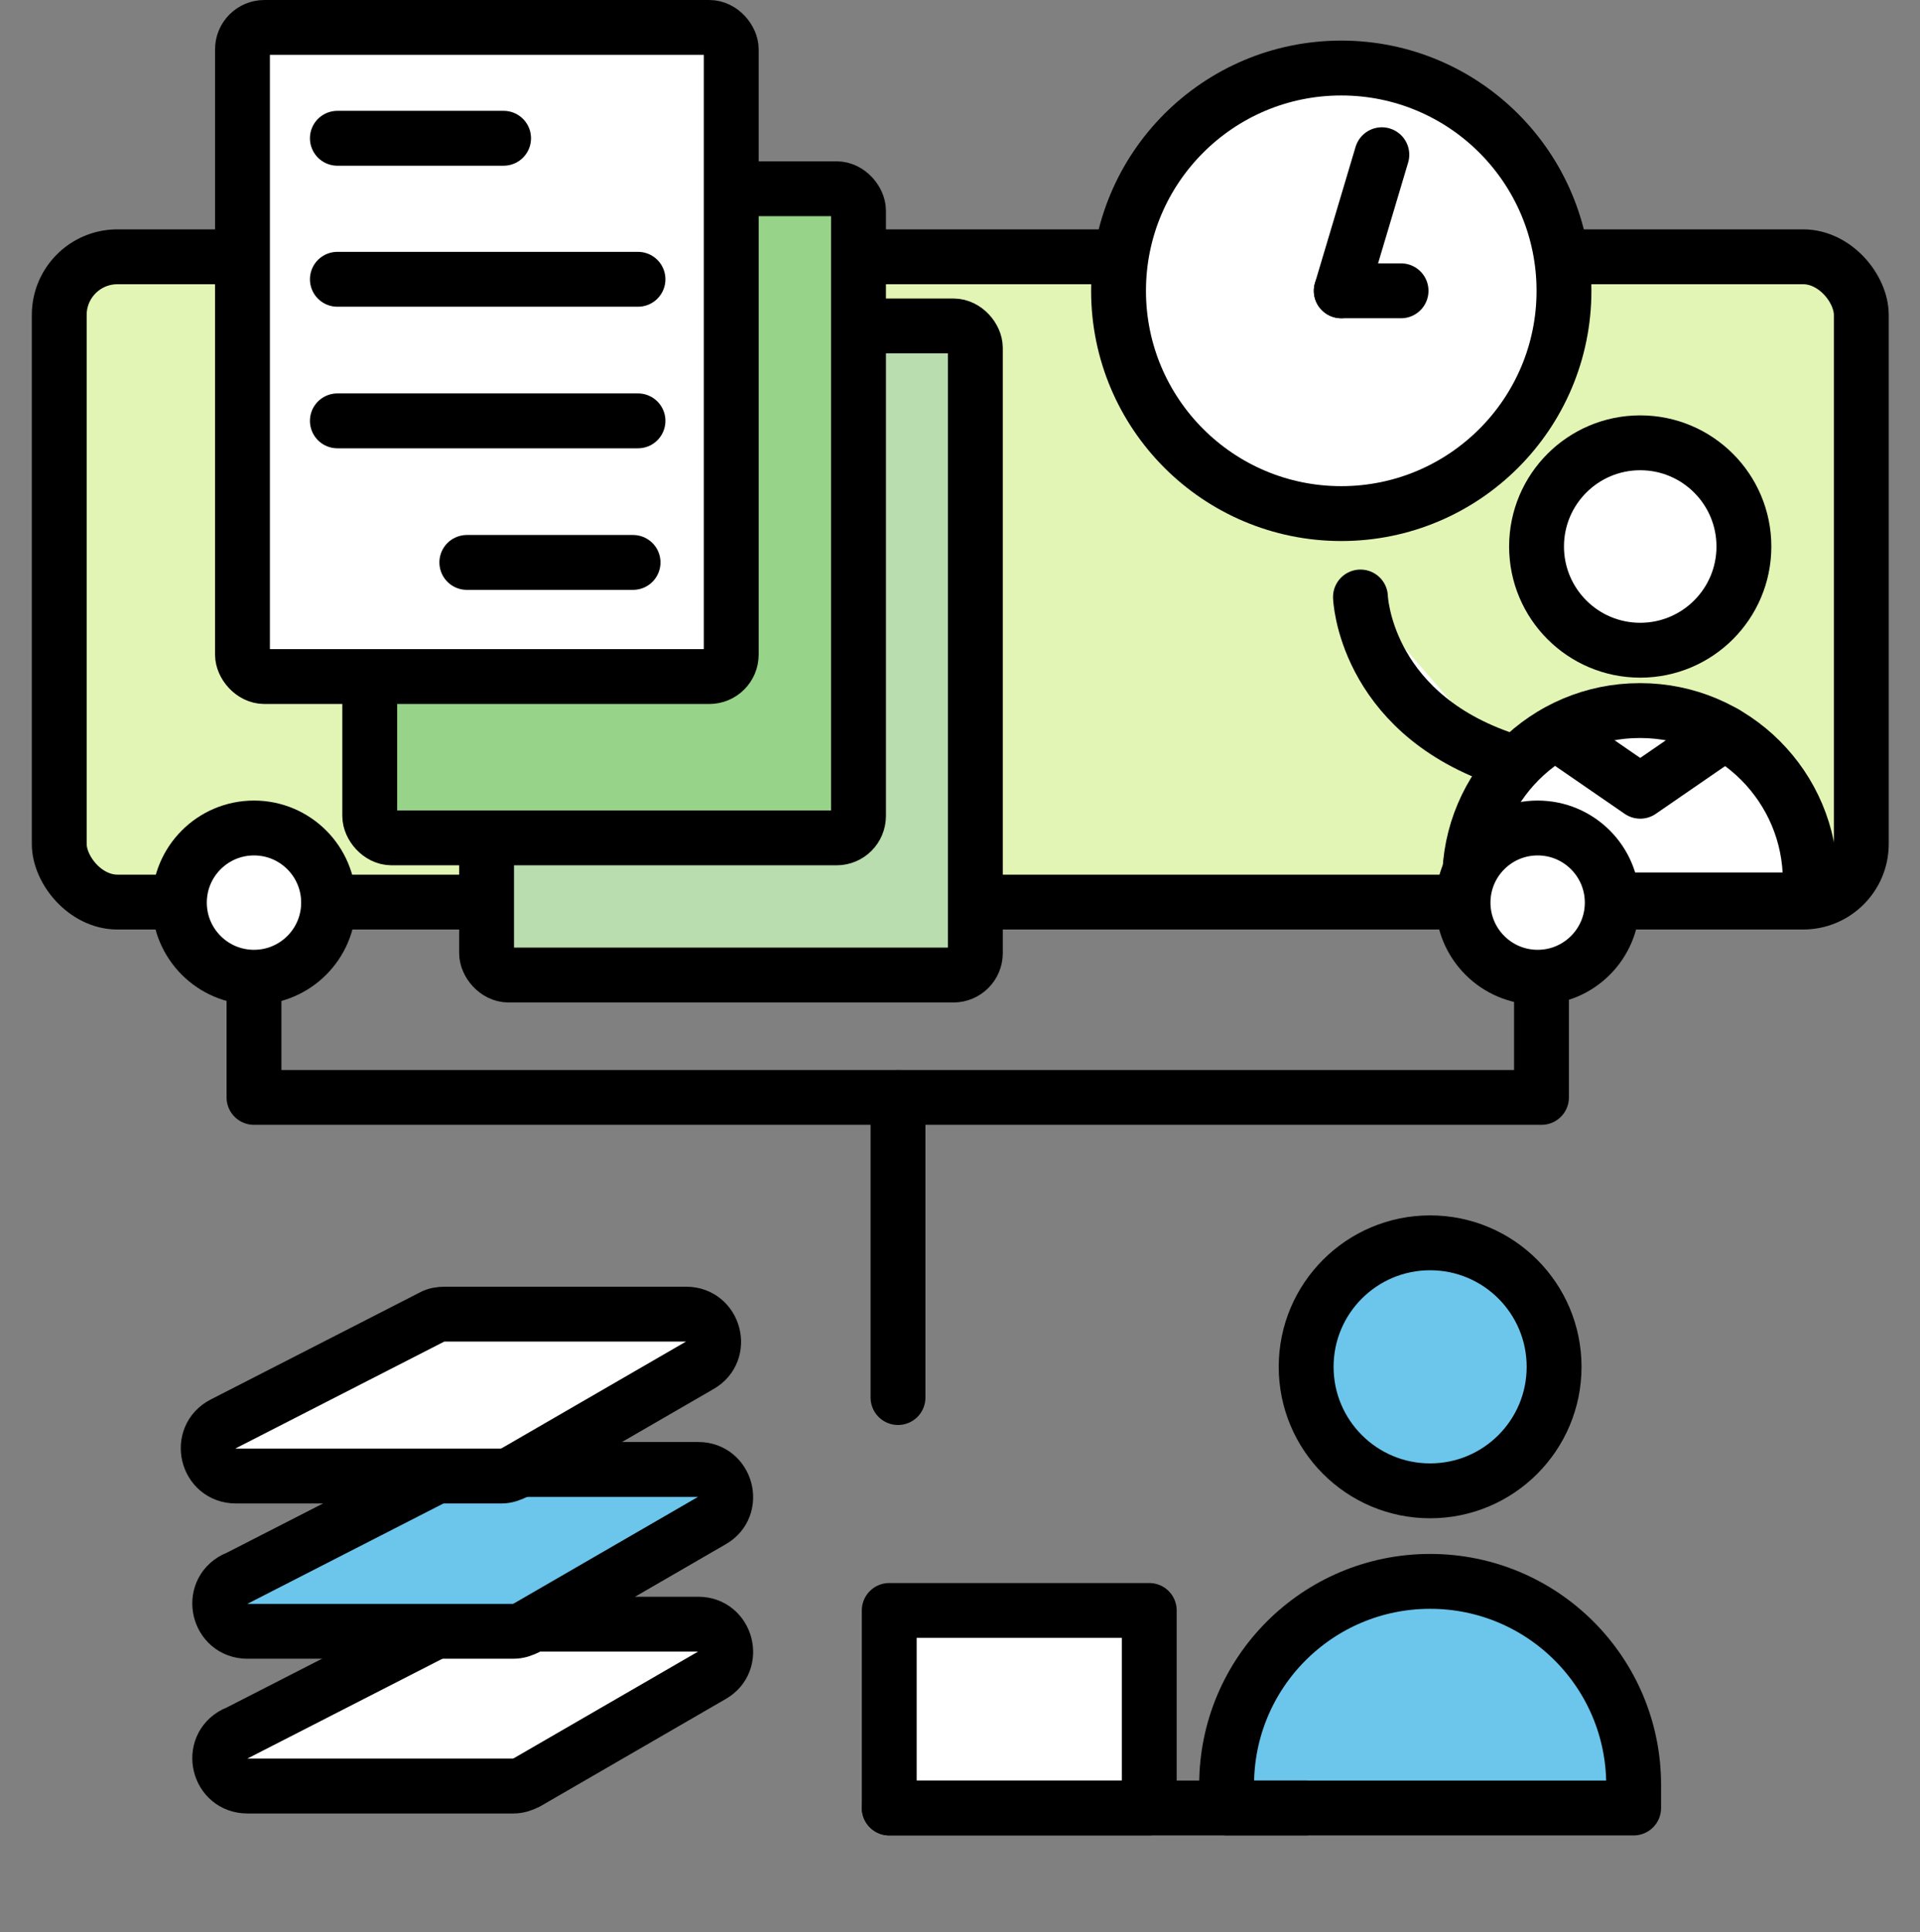
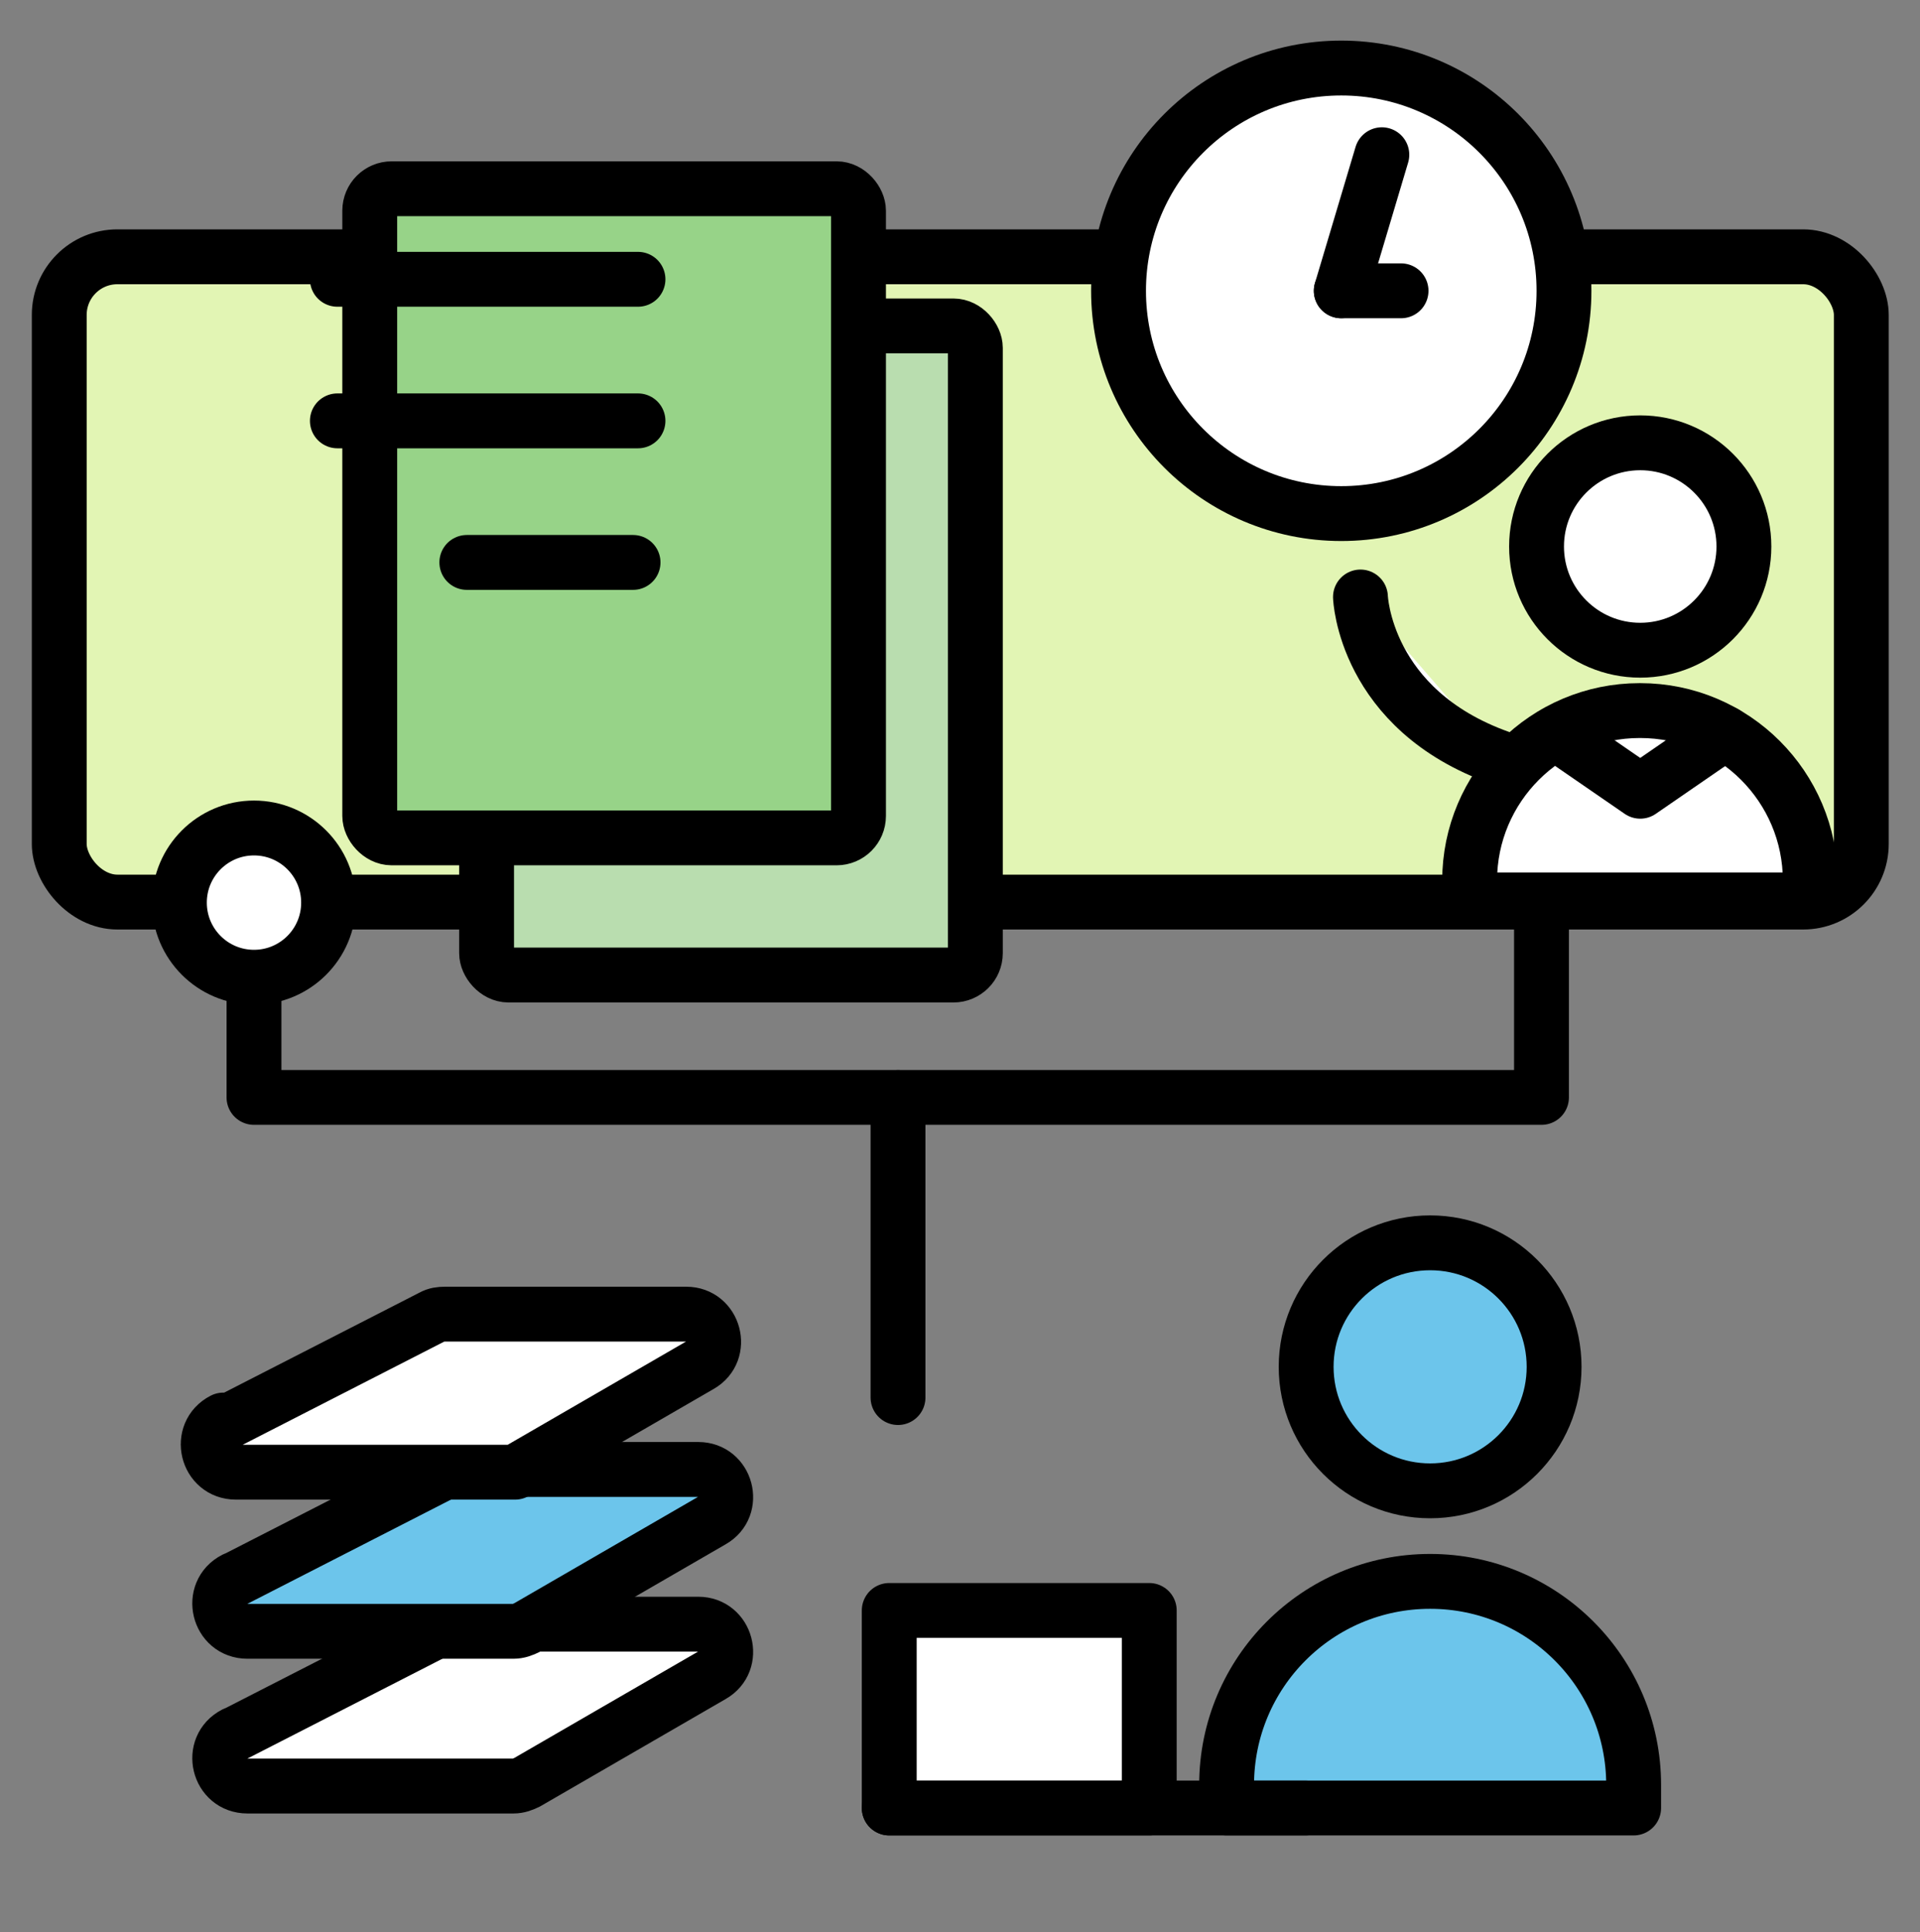
<svg xmlns="http://www.w3.org/2000/svg" id="Layer_7" viewBox="0 0 35 35.21">
  <rect x="0" y="0" width="35" height="35.21" fill="#808080" stroke="none" />
  <defs>
    <style>.cls-1,.cls-2{fill:none;}.cls-3{fill:#6cc5eb;}.cls-3,.cls-4,.cls-5,.cls-6,.cls-7,.cls-2{stroke-linecap:round;stroke-linejoin:round;}.cls-3,.cls-4,.cls-5,.cls-6,.cls-7,.cls-2,.cls-8{stroke:#000;}.cls-4{fill:#b9ddaf;}.cls-5{fill:#97d388;}.cls-6{fill:#e2f5b4;}.cls-7,.cls-8{fill:#fff;}.cls-8{stroke-miterlimit:10;}</style>
  </defs>
  <path class="cls-1" d="M35,35.21H0V.21H35V35.21Z" />
  <rect class="cls-6" x="1.08" y="4.68" width="32.85" height="11.76" rx="1.06" ry="1.06" />
  <g>
    <circle class="cls-3" cx="26.07" cy="24.91" r="2.26" />
    <path class="cls-3" d="M26.07,28.82h0c2.05,0,3.71,1.66,3.71,3.71v.42h-7.42v-.42c0-2.05,1.66-3.71,3.71-3.71Z" />
  </g>
  <g>
    <circle class="cls-7" cx="24.45" cy="5.3" r="4.06" />
    <line class="cls-7" x1="24.45" y1="5.3" x2="25.19" y2="2.82" />
    <line class="cls-7" x1="25.54" y1="5.3" x2="24.45" y2="5.3" />
  </g>
  <g>
    <g>
      <g>
        <circle class="cls-7" cx="29.9" cy="9.96" r="1.89" />
        <path class="cls-7" d="M29.9,12.95h0c1.71,0,3.1,1.39,3.1,3.1v.35h-6.21v-.35c0-1.71,1.39-3.1,3.1-3.1Z" />
      </g>
      <polyline class="cls-2" points="28.36 13.36 29.9 14.42 31.44 13.36" />
    </g>
    <path class="cls-7" d="M24.8,10.88s.07,2.05,2.54,2.93" />
  </g>
  <g>
    <rect class="cls-4" x="8.87" y="5.94" width="8.91" height="11.83" rx=".4" ry=".4" />
    <rect class="cls-5" x="6.74" y="3.44" width="8.91" height="11.83" rx=".4" ry=".4" />
-     <rect class="cls-7" x="4.42" y=".5" width="8.91" height="11.83" rx=".4" ry=".4" />
-     <line class="cls-2" x1="6.15" y1="2.52" x2="9.18" y2="2.52" />
    <line class="cls-2" x1="8.51" y1="10.25" x2="11.54" y2="10.25" />
    <line class="cls-2" x1="6.15" y1="5.09" x2="11.63" y2="5.09" />
    <line class="cls-2" x1="6.15" y1="7.67" x2="11.63" y2="7.67" />
  </g>
  <polyline class="cls-2" points="4.63 16.45 4.63 20 28.1 20 28.1 16.53" />
  <rect class="cls-7" x="16.21" y="29.35" width="4.74" height="3.6" />
  <line class="cls-7" x1="23.8" y1="32.95" x2="16.21" y2="32.95" />
  <path class="cls-7" d="M4.29,31.6l3.81-1.95c.07-.04,.15-.05,.23-.05h4.4c.51,0,.69,.68,.25,.93l-3.37,1.95c-.08,.04-.16,.07-.25,.07H4.51c-.53,0-.7-.71-.23-.95Z" />
  <path class="cls-3" d="M4.29,28.78l3.81-1.95c.07-.04,.15-.05,.23-.05h4.4c.51,0,.69,.68,.25,.93l-3.37,1.95c-.08,.04-.16,.07-.25,.07H4.51c-.53,0-.7-.71-.23-.95Z" />
-   <path class="cls-7" d="M4.07,25.95l3.81-1.95c.07-.04,.15-.05,.23-.05h4.4c.51,0,.69,.68,.25,.93l-3.37,1.95c-.08,.04-.16,.07-.25,.07H4.3c-.53,0-.7-.71-.23-.95Z" />
+   <path class="cls-7" d="M4.07,25.95l3.81-1.95c.07-.04,.15-.05,.23-.05h4.4c.51,0,.69,.68,.25,.93l-3.37,1.95H4.3c-.53,0-.7-.71-.23-.95Z" />
  <circle class="cls-8" cx="4.63" cy="16.45" r="1.36" />
-   <circle class="cls-8" cx="28.03" cy="16.45" r="1.36" />
  <line class="cls-2" x1="16.37" y1="20" x2="16.37" y2="25.47" />
</svg>